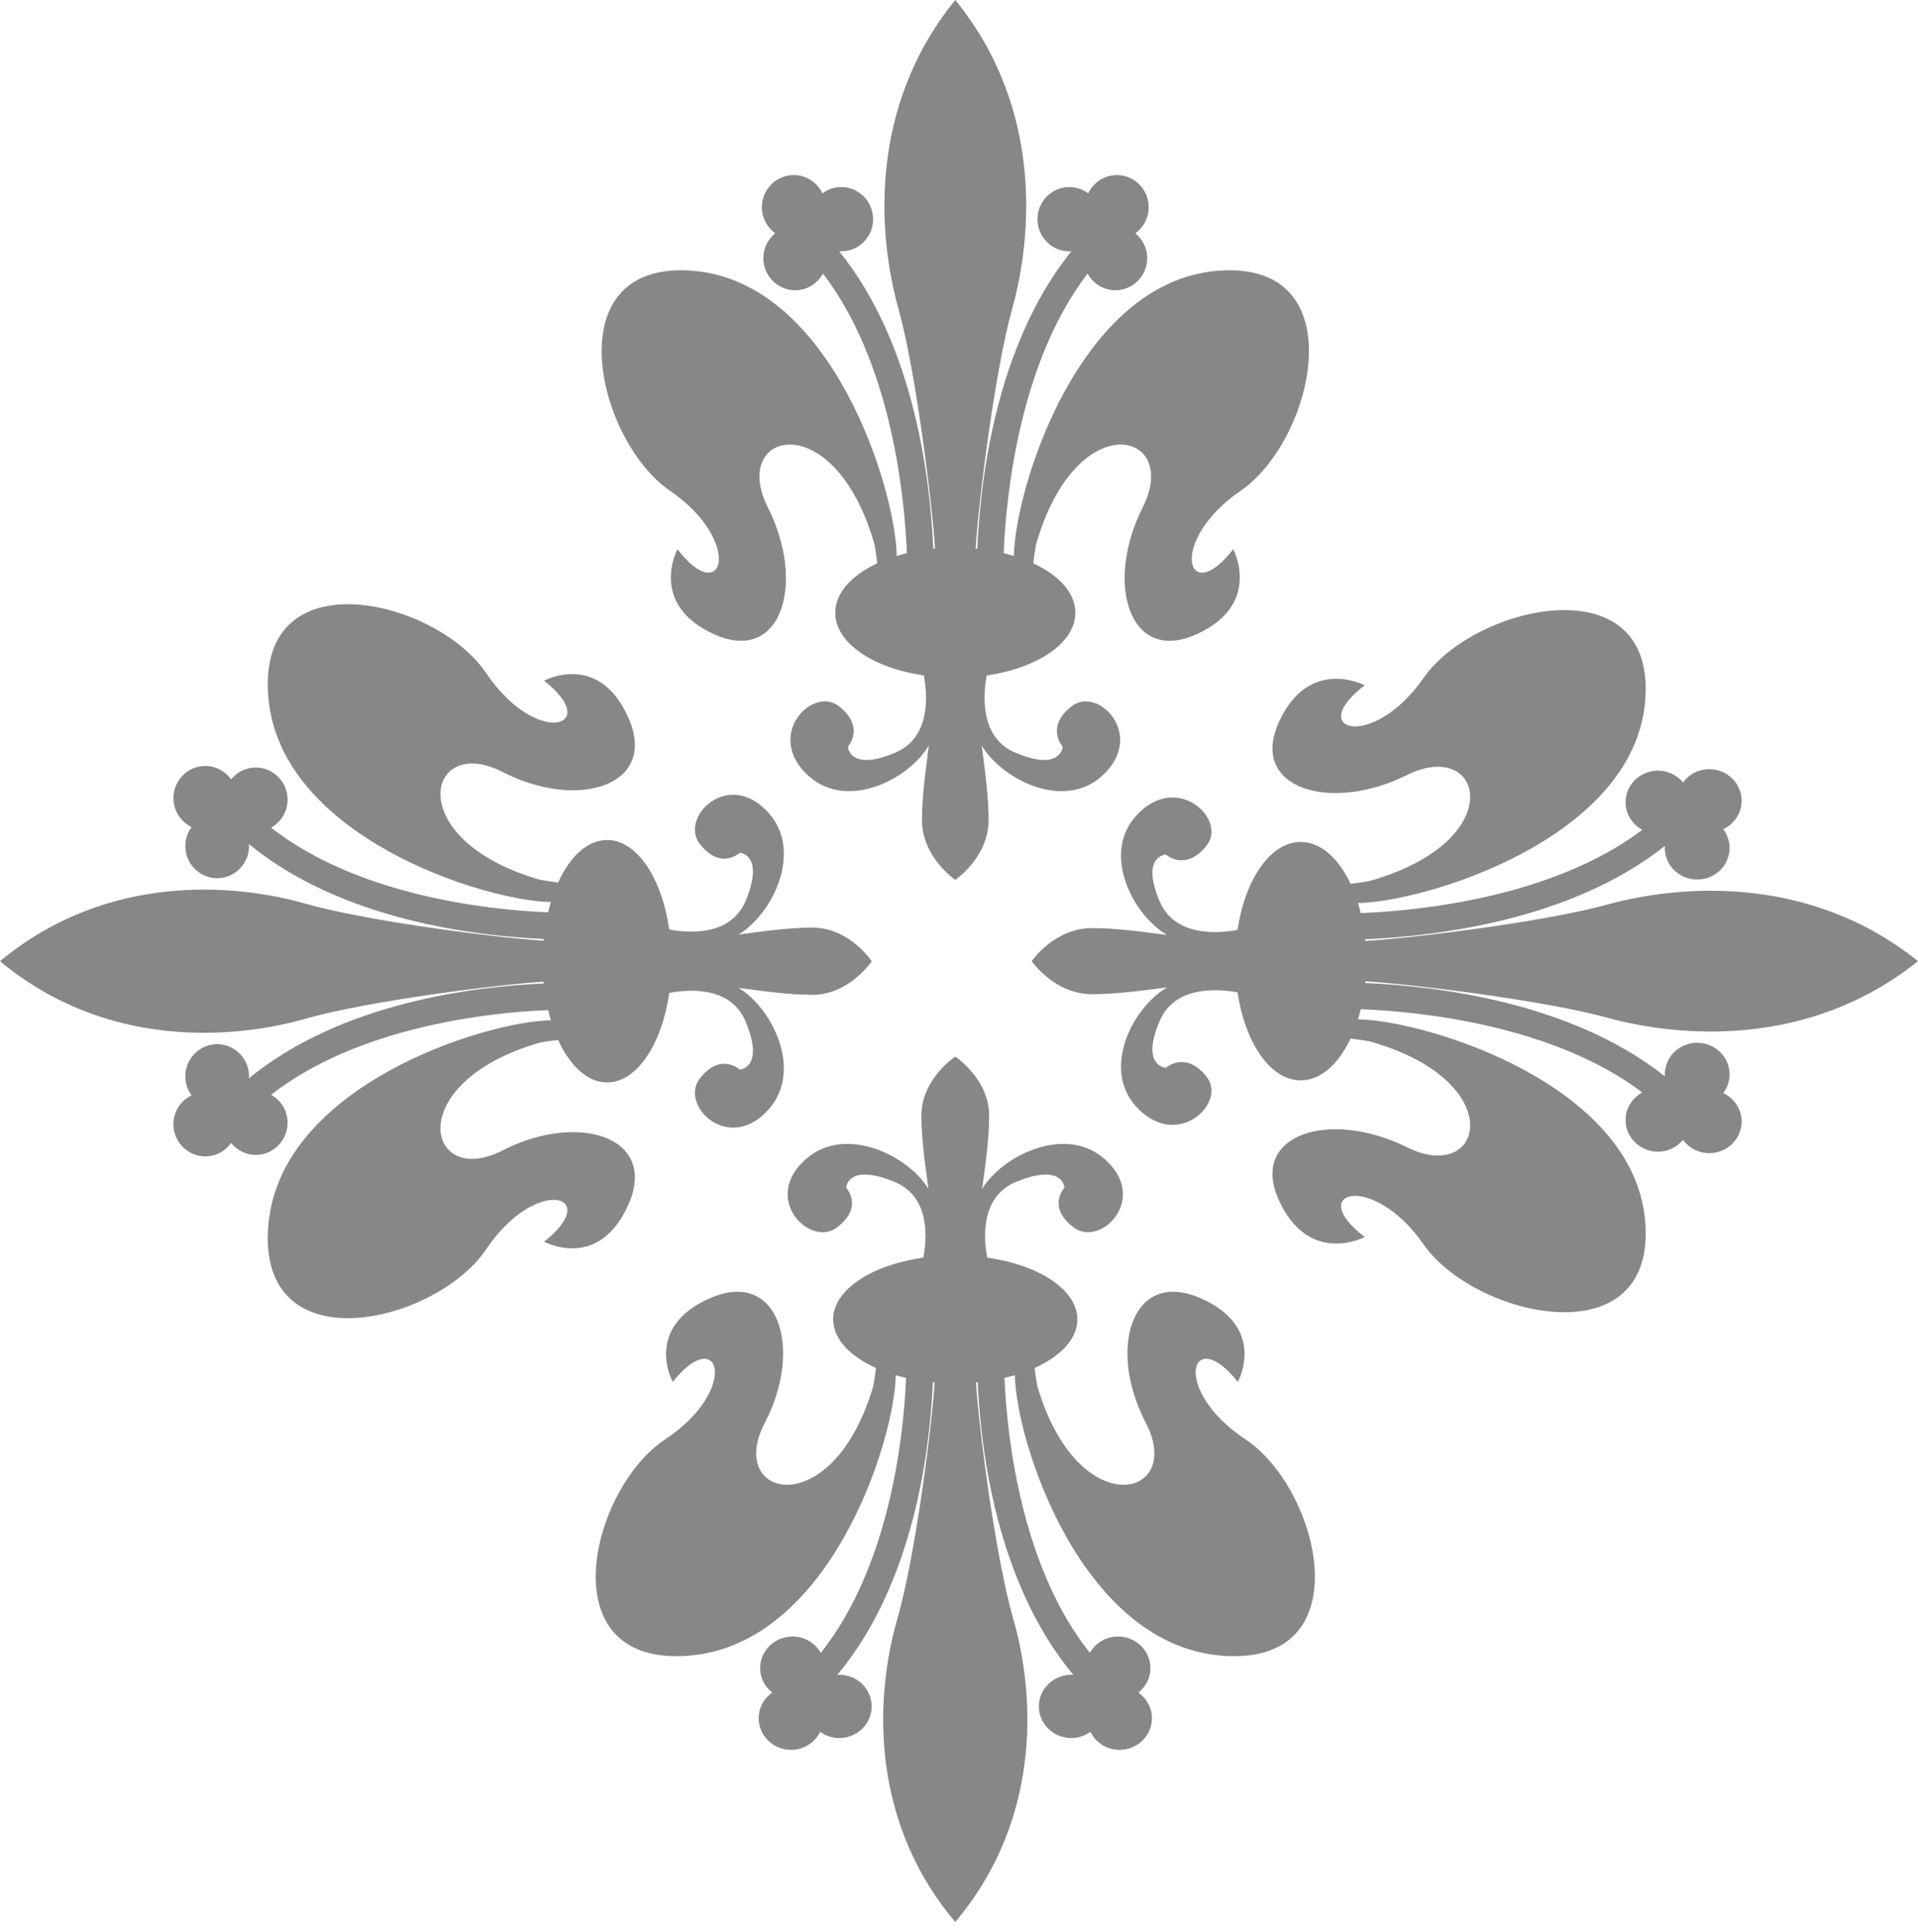
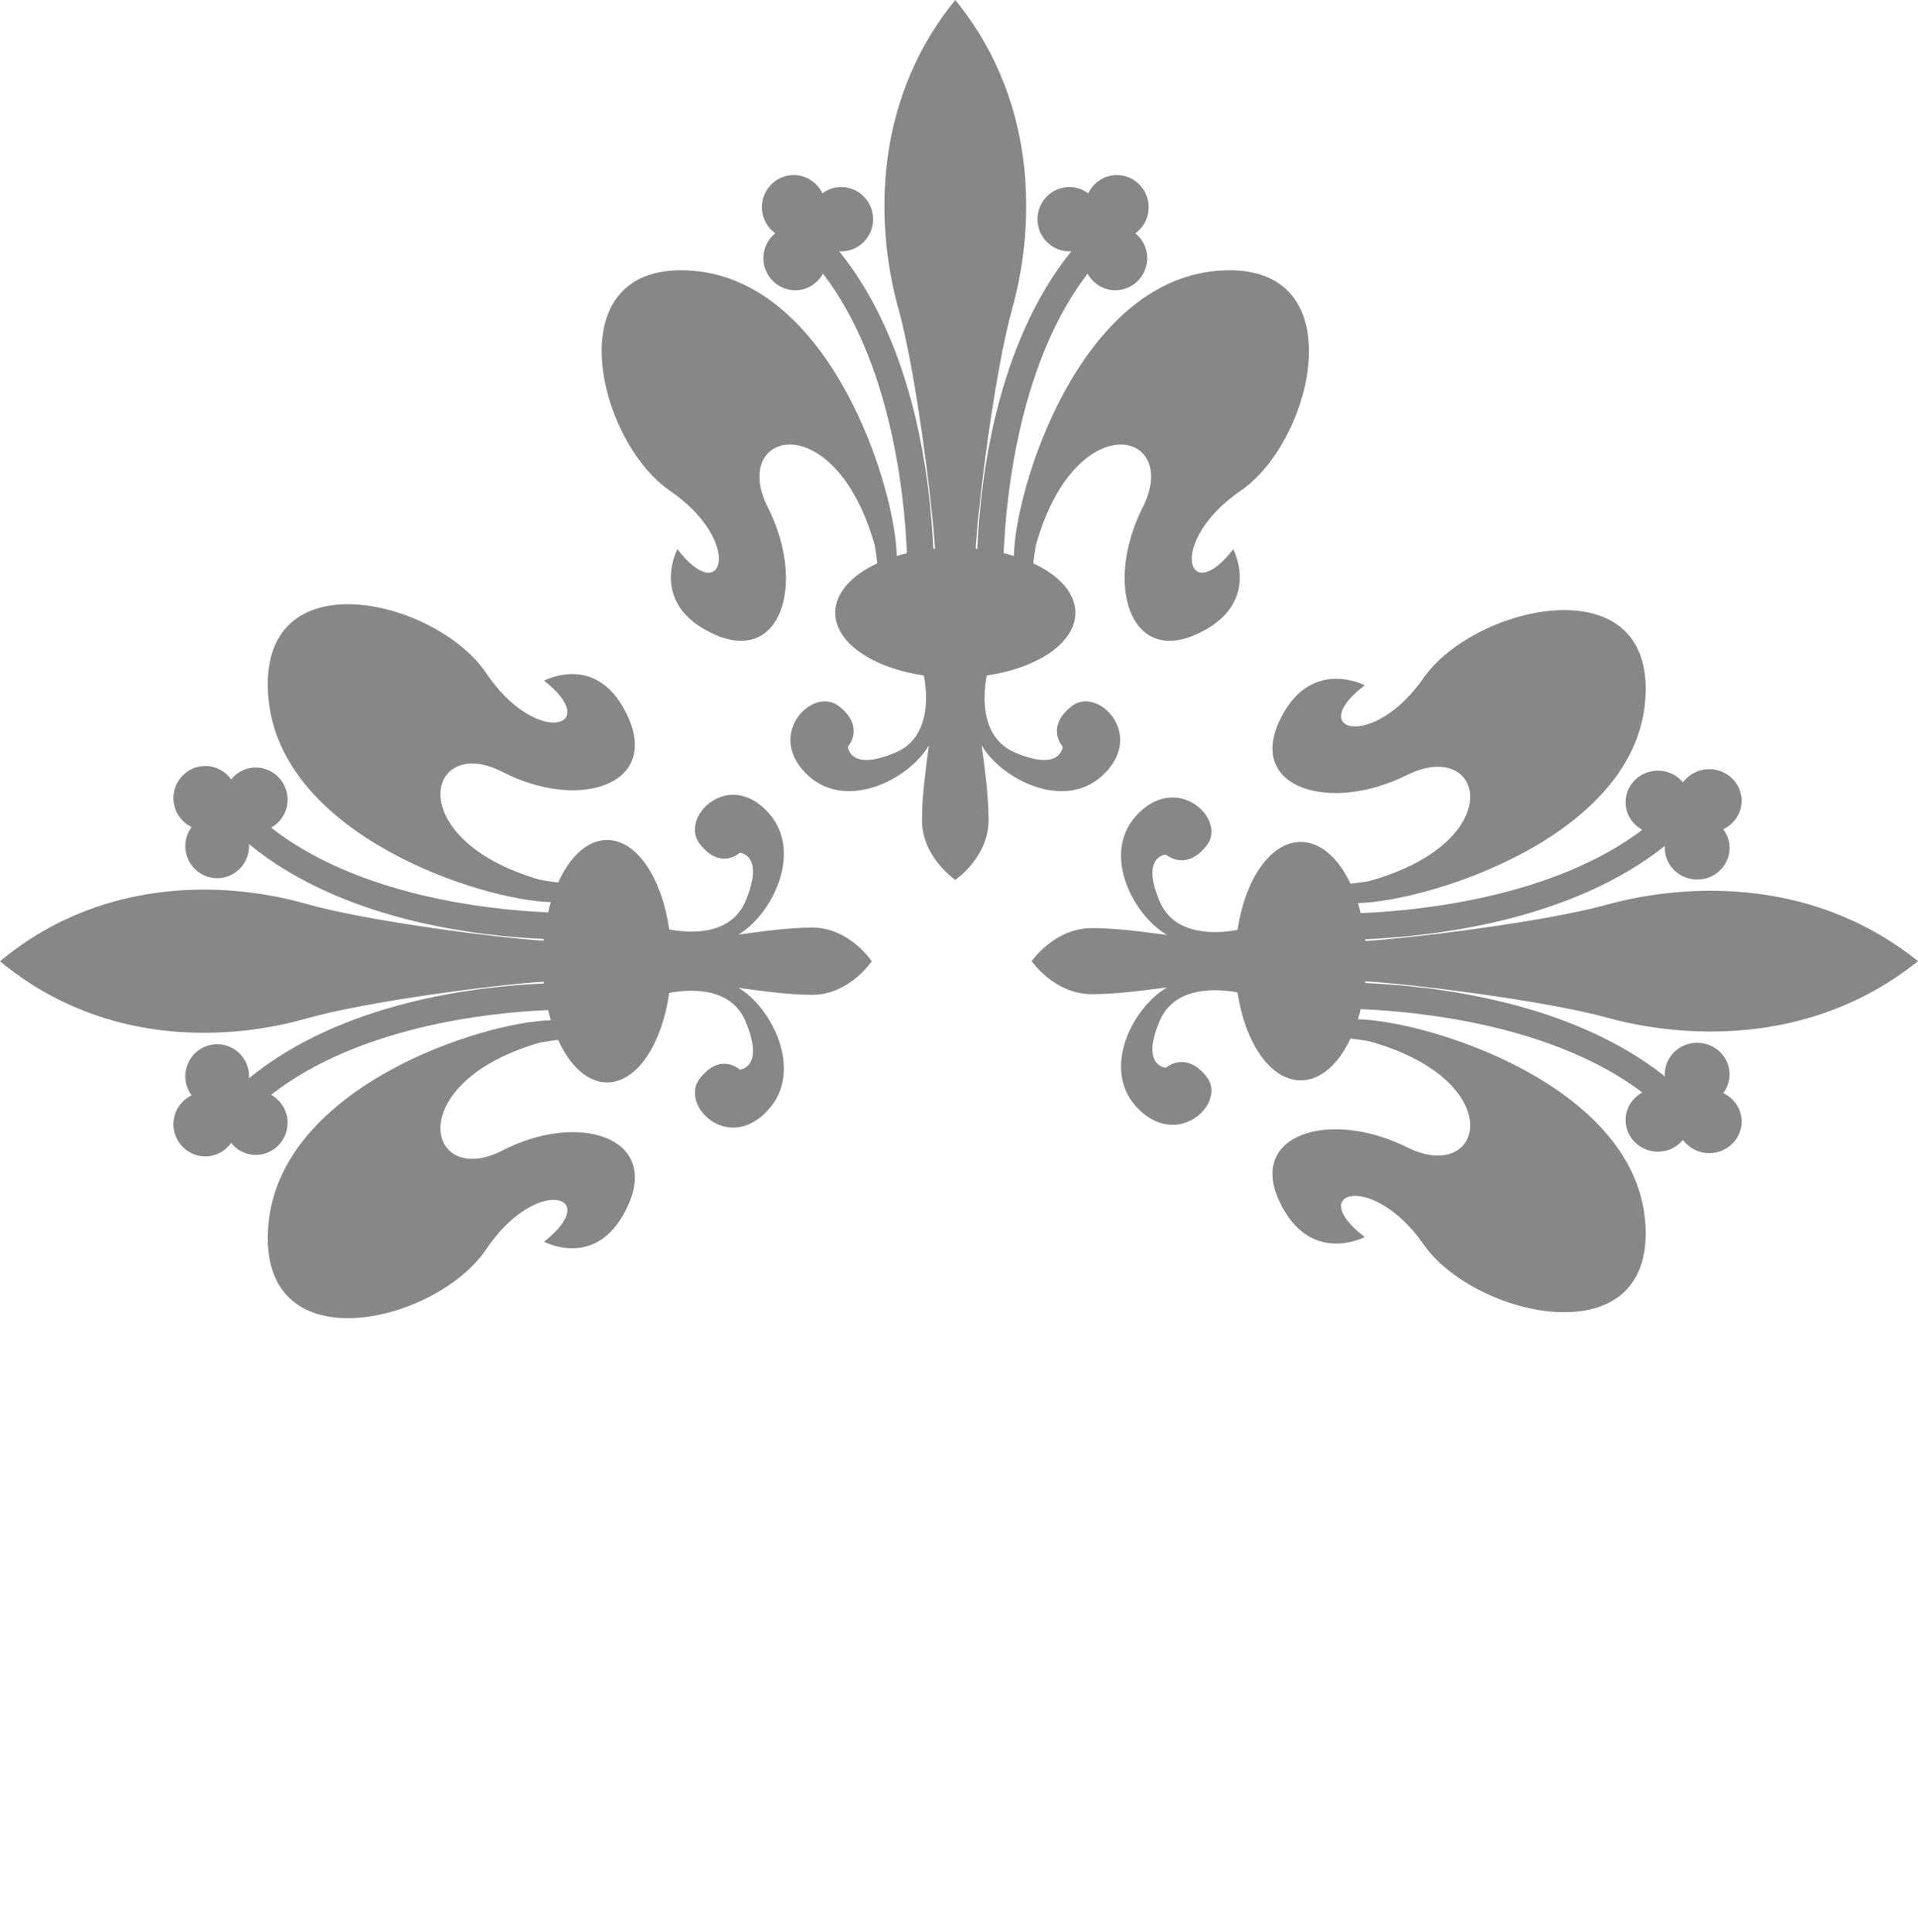
<svg xmlns="http://www.w3.org/2000/svg" width="138" height="139" viewBox="0 0 138 139" fill="none">
  <path d="M87.555 19.485C77.634 20.336 73.04 35.1 72.947 39.998C72.708 39.924 72.465 39.858 72.214 39.799C72.393 35.372 73.431 25.967 78.251 19.688C78.645 20.395 79.388 20.882 80.248 20.882C81.511 20.882 82.543 19.847 82.543 18.57C82.543 17.848 82.204 17.207 81.692 16.783C82.269 16.365 82.647 15.683 82.647 14.91C82.647 13.635 81.622 12.595 80.356 12.595C79.444 12.595 78.665 13.136 78.296 13.912C77.916 13.628 77.45 13.456 76.941 13.456C75.678 13.456 74.646 14.492 74.646 15.771C74.646 17.046 75.678 18.083 76.941 18.083C76.992 18.083 77.04 18.075 77.089 18.071C71.597 24.879 70.527 34.686 70.316 39.482C70.277 39.481 70.234 39.474 70.195 39.472C70.382 36.342 71.563 26.721 72.836 22.175C74.225 17.222 75.133 7.859 68.733 -0.001C62.336 7.859 63.248 17.222 64.632 22.175C65.906 26.721 67.087 36.342 67.274 39.472C67.233 39.474 67.191 39.481 67.15 39.482C66.935 34.686 65.869 24.879 60.377 18.071C60.428 18.075 60.474 18.083 60.525 18.083C61.791 18.083 62.82 17.046 62.82 15.771C62.82 14.492 61.791 13.456 60.525 13.456C60.019 13.456 59.55 13.628 59.174 13.912C58.802 13.136 58.018 12.595 57.108 12.595C55.846 12.595 54.818 13.635 54.818 14.91C54.818 15.683 55.198 16.365 55.776 16.783C55.261 17.207 54.924 17.848 54.924 18.57C54.924 19.847 55.953 20.882 57.219 20.882C58.078 20.882 58.818 20.397 59.215 19.688C64.035 25.967 65.075 35.372 65.25 39.799C65.001 39.858 64.758 39.927 64.521 39.998C64.427 35.1 59.835 20.336 49.911 19.485C39.887 18.624 42.872 31.65 48.205 35.308C53.539 38.968 52.044 43.812 48.74 39.509C48.74 39.509 46.607 43.489 51.405 45.642C56.204 47.796 58.018 41.982 55.241 36.494C52.472 31.005 60.043 29.065 62.924 39.185C62.924 39.185 63.042 39.802 63.12 40.528C61.271 41.385 60.096 42.657 60.096 44.084C60.096 46.243 62.798 48.059 66.47 48.595C66.721 49.903 67.014 53.051 64.418 54.148C61.111 55.548 61.005 53.717 61.005 53.717C61.005 53.717 62.285 52.319 60.367 50.81C58.444 49.302 54.924 52.963 58.23 55.871C60.997 58.301 65.407 56.061 66.833 53.627C66.593 55.471 66.335 57.296 66.335 58.992C66.335 61.683 68.733 63.299 68.733 63.299C68.733 63.299 71.129 61.683 71.129 58.992C71.129 57.296 70.876 55.471 70.631 53.627C72.062 56.061 76.469 58.301 79.234 55.871C82.543 52.963 79.02 49.302 77.103 50.81C75.184 52.319 76.462 53.717 76.462 53.717C76.462 53.717 76.355 55.548 73.047 54.148C70.456 53.051 70.749 49.903 70.996 48.595C74.668 48.059 77.374 46.243 77.374 44.084C77.374 42.657 76.196 41.385 74.344 40.528C74.428 39.802 74.542 39.185 74.542 39.185C77.421 29.065 84.996 31.005 82.222 36.494C79.451 41.982 81.266 47.796 86.064 45.642C90.862 43.489 88.729 39.509 88.729 39.509C85.423 43.812 83.931 38.968 89.264 35.308C94.597 31.65 97.583 18.624 87.555 19.485Z" fill="#878787" />
-   <path d="M49.597 119.111C59.683 118.275 64.356 103.752 64.451 98.94C64.689 99.01 64.94 99.071 65.19 99.131C65.017 103.485 63.96 112.739 59.056 118.913C58.654 118.216 57.901 117.735 57.025 117.735C55.739 117.735 54.691 118.756 54.691 120.012C54.691 120.723 55.033 121.352 55.558 121.769C54.97 122.182 54.587 122.853 54.587 123.612C54.587 124.867 55.628 125.89 56.916 125.89C57.841 125.89 58.632 125.358 59.012 124.594C59.399 124.871 59.869 125.04 60.385 125.04C61.673 125.04 62.718 124.02 62.718 122.763C62.718 121.508 61.673 120.488 60.385 120.488C60.338 120.488 60.288 120.499 60.24 120.504C65.824 113.804 66.906 104.16 67.124 99.445C67.164 99.448 67.206 99.452 67.249 99.455C67.058 102.534 65.857 111.994 64.562 116.466C63.153 121.336 62.225 130.545 68.73 138.277C75.24 130.545 74.313 121.336 72.904 116.466C71.606 111.994 70.408 102.534 70.221 99.455C70.258 99.452 70.304 99.448 70.345 99.445C70.561 104.16 71.648 113.804 77.232 120.504C77.178 120.499 77.13 120.488 77.081 120.488C75.796 120.488 74.746 121.508 74.746 122.763C74.746 124.02 75.796 125.04 77.081 125.04C77.595 125.04 78.067 124.871 78.454 124.594C78.831 125.358 79.628 125.89 80.553 125.89C81.835 125.89 82.883 124.867 82.883 123.612C82.883 122.853 82.496 122.182 81.908 121.769C82.433 121.352 82.775 120.723 82.775 120.012C82.775 118.756 81.727 117.735 80.443 117.735C79.569 117.735 78.812 118.216 78.412 118.913C73.509 112.736 72.453 103.485 72.275 99.131C72.528 99.071 72.775 99.008 73.018 98.94C73.11 103.752 77.779 118.275 87.872 119.111C98.067 119.96 95.028 107.15 89.608 103.548C84.179 99.948 85.699 95.185 89.063 99.418C89.063 99.418 91.232 95.502 86.352 93.384C81.47 91.266 79.628 96.985 82.448 102.383C85.268 107.785 77.568 109.688 74.641 99.737C74.641 99.737 74.523 99.131 74.439 98.416C76.322 97.573 77.517 96.319 77.517 94.921C77.517 92.793 74.767 91.009 71.033 90.478C70.783 89.194 70.483 86.101 73.121 85.021C76.481 83.644 76.592 85.441 76.592 85.441C76.592 85.441 75.288 86.819 77.244 88.304C79.194 89.786 82.775 86.184 79.41 83.326C76.598 80.936 72.119 83.138 70.664 85.532C70.911 83.719 71.168 81.926 71.168 80.257C71.168 77.608 68.73 76.02 68.73 76.02C68.73 76.02 66.295 77.608 66.295 80.257C66.295 81.926 66.555 83.719 66.802 85.532C65.349 83.138 60.871 80.936 58.056 83.326C54.691 86.184 58.274 89.786 60.223 88.304C62.178 86.819 60.876 85.441 60.876 85.441C60.876 85.441 60.983 83.644 64.345 85.021C66.985 86.101 66.681 89.194 66.431 90.478C62.699 91.009 59.946 92.793 59.946 94.921C59.946 96.319 61.145 97.573 63.026 98.416C62.946 99.131 62.827 99.737 62.827 99.737C59.898 109.688 52.199 107.785 55.018 102.383C57.834 96.985 55.996 91.266 51.111 93.384C46.234 95.502 48.405 99.418 48.405 99.418C51.767 95.185 53.285 99.948 47.863 103.548C42.434 107.15 39.403 119.96 49.597 119.111Z" fill="#878787" />
  <path d="M118.368 87.833C117.511 77.982 102.641 73.424 97.704 73.33C97.781 73.094 97.844 72.852 97.904 72.604C102.365 72.778 111.84 73.808 118.165 78.596C117.45 78.985 116.959 79.724 116.959 80.578C116.959 81.835 118.004 82.856 119.293 82.856C120.021 82.856 120.667 82.52 121.091 82.011C121.515 82.583 122.202 82.962 122.977 82.962C124.266 82.962 125.31 81.941 125.31 80.684C125.31 79.783 124.767 79.007 123.984 78.64C124.272 78.263 124.443 77.801 124.443 77.295C124.443 76.041 123.398 75.02 122.113 75.02C120.825 75.02 119.781 76.041 119.781 77.295C119.781 77.347 119.793 77.392 119.796 77.441C112.933 71.992 103.055 70.932 98.221 70.719C98.227 70.681 98.227 70.641 98.234 70.598C101.386 70.783 111.079 71.957 115.659 73.22C120.648 74.596 130.079 75.5 138 69.148C130.079 62.796 120.648 63.7 115.659 65.075C111.079 66.342 101.386 67.514 98.234 67.696C98.227 67.656 98.227 67.616 98.221 67.575C103.055 67.362 112.933 66.303 119.796 60.853C119.793 60.902 119.781 60.951 119.781 61C119.781 62.256 120.825 63.277 122.113 63.277C123.398 63.277 124.443 62.256 124.443 61C124.443 60.498 124.272 60.036 123.984 59.657C124.767 59.289 125.31 58.515 125.31 57.611C125.31 56.357 124.266 55.335 122.977 55.335C122.202 55.335 121.515 55.713 121.091 56.287C120.667 55.775 120.021 55.441 119.293 55.441C118.004 55.441 116.959 56.462 116.959 57.718C116.959 58.571 117.448 59.31 118.162 59.7C111.84 64.485 102.365 65.515 97.904 65.692C97.844 65.443 97.778 65.203 97.704 64.969C102.641 64.873 117.511 60.316 118.368 50.465C119.239 40.514 106.115 43.478 102.428 48.771C98.74 54.067 93.858 52.584 98.195 49.303C98.195 49.303 94.189 47.184 92.016 51.949C89.846 56.712 95.704 58.513 101.235 55.759C106.764 53.008 108.717 60.523 98.525 63.385C98.525 63.385 97.904 63.498 97.169 63.577C96.305 61.742 95.024 60.573 93.588 60.573C91.408 60.573 89.585 63.257 89.041 66.901C87.724 67.147 84.555 67.441 83.447 64.865C82.036 61.584 83.885 61.478 83.885 61.478C83.885 61.478 85.294 62.748 86.809 60.842C88.332 58.937 84.642 55.441 81.713 58.724C79.264 61.471 81.52 65.846 83.974 67.264C82.115 67.022 80.276 66.77 78.567 66.77C75.858 66.77 74.231 69.148 74.231 69.148C74.231 69.148 75.858 71.525 78.567 71.525C80.276 71.525 82.115 71.275 83.974 71.036C81.52 72.453 79.264 76.827 81.713 79.573C84.642 82.856 88.332 79.362 86.809 77.455C85.294 75.55 83.885 76.82 83.885 76.82C83.885 76.82 82.036 76.714 83.447 73.432C84.555 70.855 87.724 71.149 89.041 71.395C89.585 75.04 91.408 77.724 93.588 77.724C95.024 77.724 96.305 76.557 97.169 74.719C97.904 74.8 98.525 74.913 98.525 74.913C108.717 77.773 106.764 85.292 101.235 82.538C95.704 79.787 89.846 81.584 92.016 86.349C94.189 91.114 98.195 88.995 98.195 88.995C93.858 85.712 98.74 84.231 102.428 89.527C106.115 94.821 119.239 97.783 118.368 87.833Z" fill="#878787" />
  <path d="M19.306 50.153C20.151 60.172 34.781 64.805 39.63 64.898C39.56 65.141 39.495 65.385 39.438 65.637C35.048 65.461 25.728 64.414 19.508 59.545C20.211 59.148 20.692 58.395 20.692 57.528C20.692 56.255 19.664 55.217 18.4 55.217C17.685 55.217 17.048 55.551 16.631 56.073C16.213 55.492 15.539 55.106 14.773 55.106C13.51 55.106 12.478 56.146 12.478 57.421C12.478 58.339 13.016 59.126 13.785 59.501C13.503 59.886 13.333 60.355 13.333 60.868C13.333 62.144 14.362 63.181 15.628 63.181C16.89 63.181 17.919 62.144 17.919 60.868C17.919 60.816 17.907 60.767 17.903 60.719C24.652 66.261 34.37 67.34 39.121 67.554C39.117 67.598 39.115 67.636 39.112 67.677C36.009 67.49 26.479 66.297 21.974 65.012C17.064 63.61 7.787 62.694 0 69.153C7.787 75.612 17.064 74.692 21.974 73.293C26.479 72.006 36.009 70.812 39.112 70.627C39.115 70.668 39.117 70.711 39.121 70.753C34.37 70.968 24.652 72.046 17.903 77.585C17.907 77.534 17.919 77.486 17.919 77.435C17.919 76.158 16.89 75.123 15.628 75.123C14.362 75.123 13.333 76.158 13.333 77.435C13.333 77.948 13.503 78.415 13.785 78.802C13.016 79.175 12.478 79.963 12.478 80.88C12.478 82.158 13.51 83.195 14.773 83.195C15.539 83.195 16.213 82.812 16.631 82.228C17.048 82.749 17.685 83.088 18.4 83.088C19.664 83.088 20.692 82.051 20.692 80.776C20.692 79.903 20.211 79.157 19.508 78.761C25.732 73.895 35.05 72.845 39.438 72.667C39.495 72.917 39.56 73.166 39.63 73.402C34.781 73.499 20.151 78.133 19.306 88.147C18.454 98.267 31.36 95.254 34.987 89.869C38.614 84.486 43.413 85.994 39.146 89.331C39.146 89.331 43.091 91.484 45.224 86.638C47.361 81.797 41.6 79.968 36.163 82.765C30.721 85.565 28.799 77.919 38.826 75.013C38.826 75.013 39.438 74.897 40.157 74.816C41.007 76.683 42.268 77.872 43.68 77.872C45.822 77.872 47.617 75.142 48.152 71.434C49.447 71.186 52.565 70.886 53.654 73.505C55.039 76.844 53.226 76.952 53.226 76.952C53.226 76.952 51.839 75.662 50.346 77.599C48.852 79.536 52.48 83.088 55.359 79.751C57.769 76.961 55.55 72.511 53.137 71.068C54.964 71.313 56.772 71.569 58.452 71.569C61.12 71.569 62.719 69.153 62.719 69.153C62.719 69.153 61.12 66.734 58.452 66.734C56.772 66.734 54.964 66.992 53.137 67.234C55.55 65.793 57.769 61.345 55.359 58.552C52.48 55.217 48.852 58.767 50.346 60.708C51.839 62.643 53.226 61.352 53.226 61.352C53.226 61.352 55.039 61.458 53.654 64.799C52.565 67.412 49.447 67.118 48.152 66.867C47.617 63.163 45.822 60.432 43.68 60.432C42.268 60.432 41.007 61.619 40.157 63.489C39.438 63.405 38.826 63.287 38.826 63.287C28.799 60.381 30.721 52.739 36.163 55.539C41.6 58.335 47.361 56.508 45.224 51.661C43.091 46.82 39.146 48.971 39.146 48.971C43.413 52.31 38.614 53.817 34.987 48.433C31.36 43.049 18.454 40.034 19.306 50.153Z" fill="#878787" />
</svg>